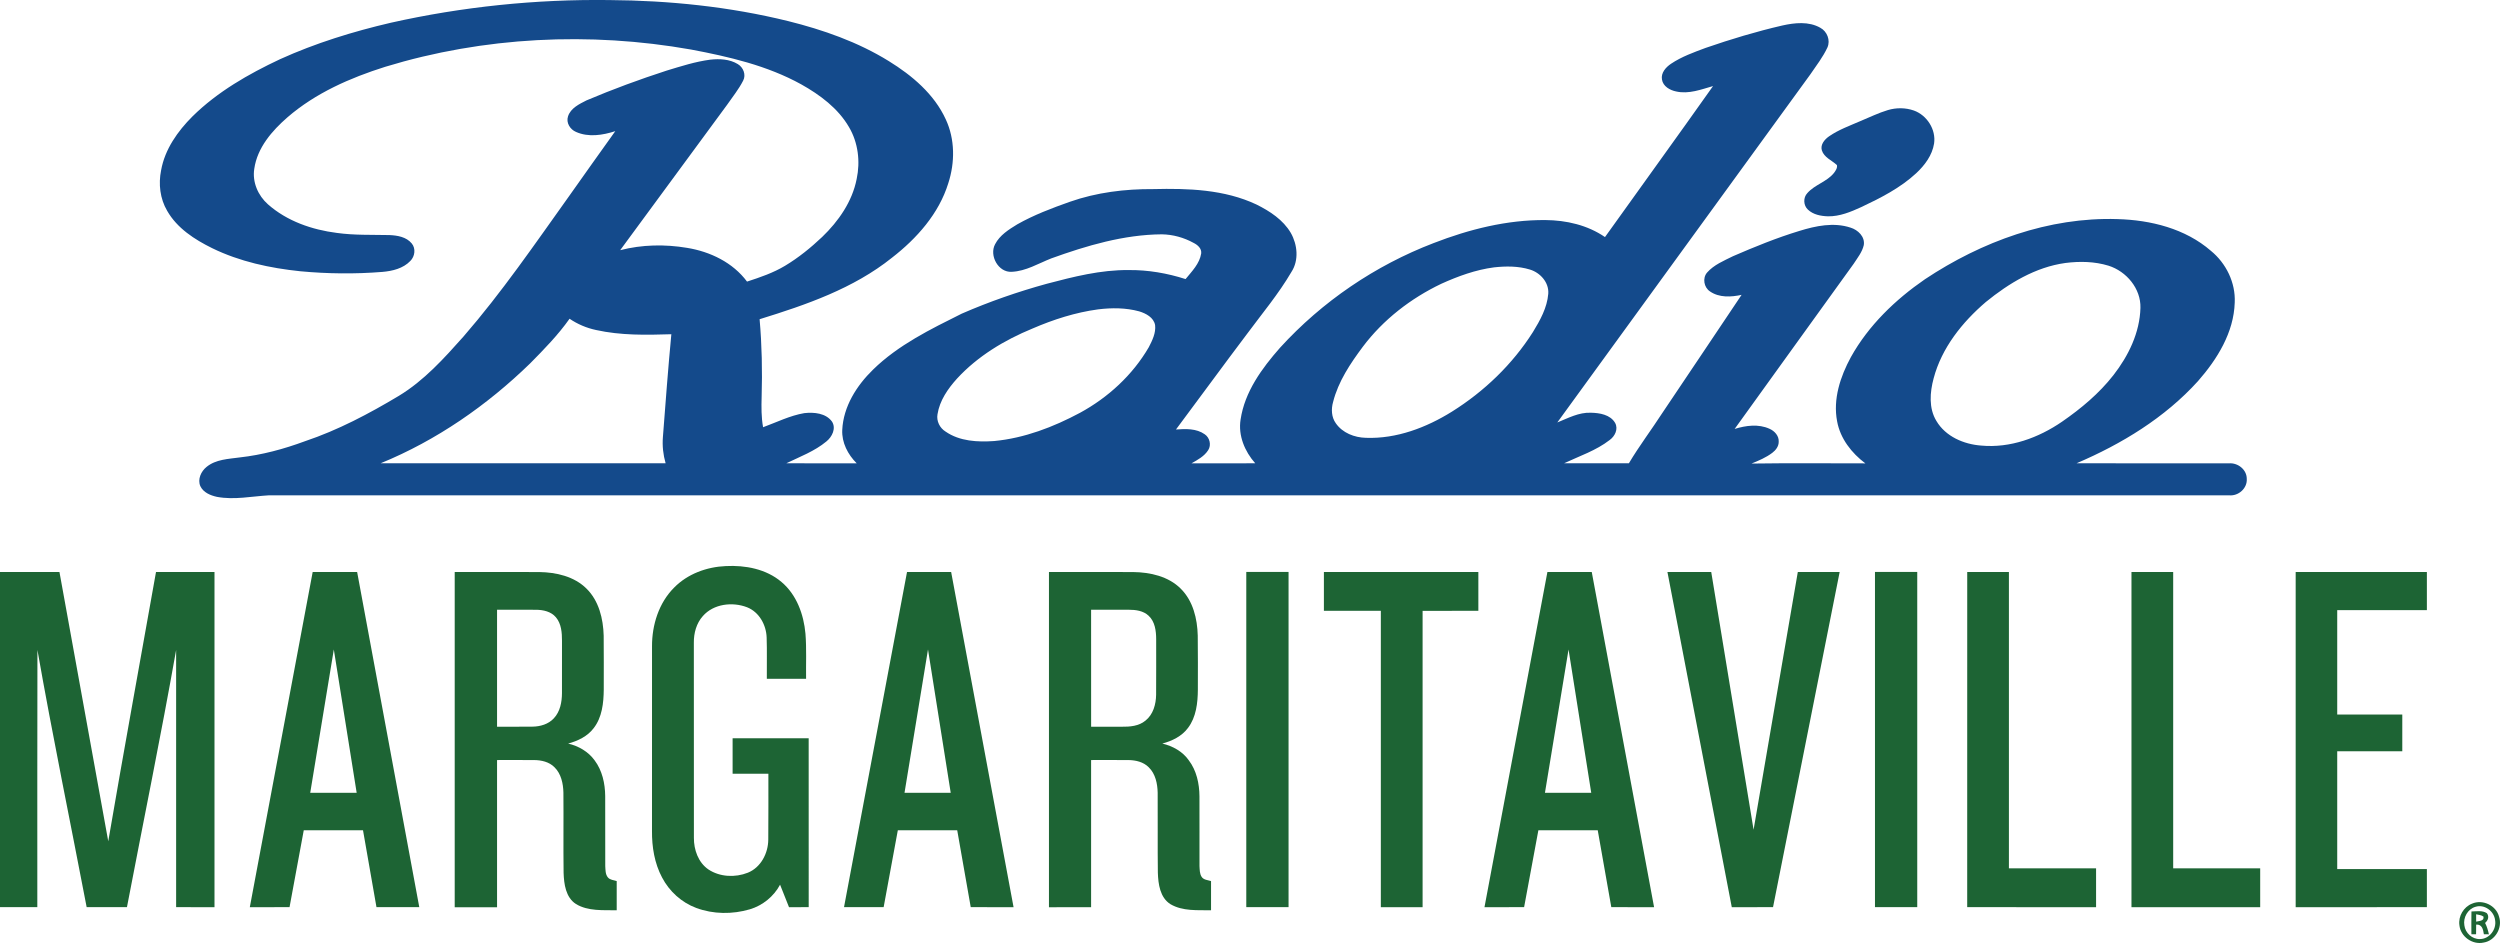
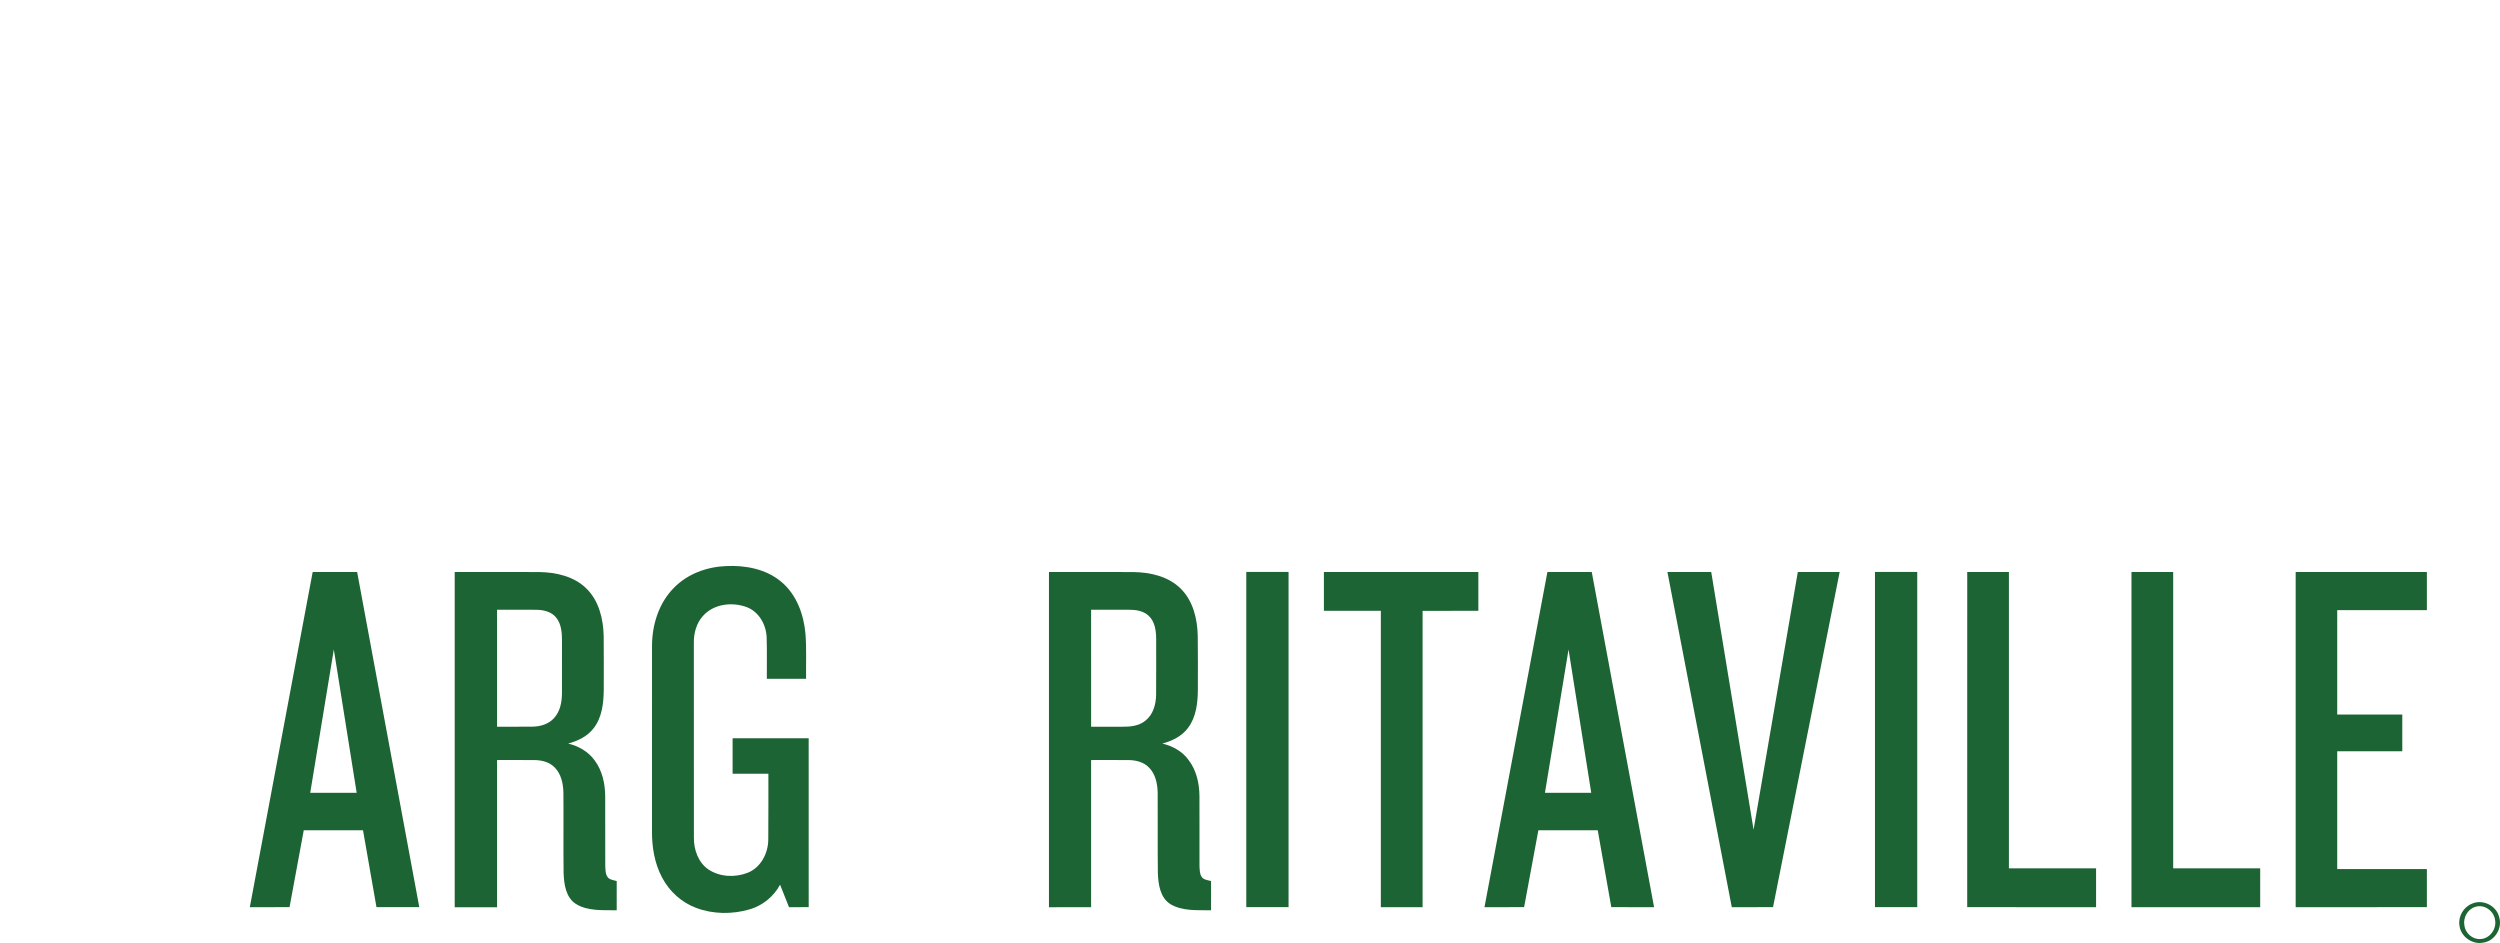
<svg xmlns="http://www.w3.org/2000/svg" width="365pt" height="137.68pt" viewBox="0 0 365 137.68" version="1.1">
  <defs>
    <clipPath id="clip1">
-       <path d="M 359 131 L 365 131 L 365 137.68 L 359 137.68 Z M 359 131 " />
+       <path d="M 359 131 L 365 131 L 365 137.68 L 359 137.68 Z " />
    </clipPath>
  </defs>
  <g id="surface1">
-     <path style=" stroke:none;fill-rule:nonzero;fill:rgb(8.199%,28.999%,54.5%);fill-opacity:1;" d="M 77.406 53.051 C 71.098 59.188 63.73 64.301 55.566 67.641 C 69.438 67.645 83.309 67.637 97.18 67.641 C 96.82 66.395 96.68 65.09 96.785 63.797 C 97.168 58.793 97.543 53.789 98.016 48.797 C 94.344 48.914 90.621 48.984 87.016 48.18 C 85.637 47.887 84.32 47.328 83.156 46.535 C 81.48 48.906 79.441 50.992 77.406 53.051 Z M 160.32 45.168 C 157.012 45.617 153.801 46.645 150.738 47.969 C 146.648 49.652 142.746 51.996 139.73 55.27 C 138.398 56.746 137.188 58.477 136.875 60.484 C 136.699 61.473 137.203 62.488 138.051 63.008 C 140.109 64.438 142.742 64.562 145.16 64.391 C 149.574 63.969 153.793 62.348 157.676 60.273 C 161.789 58.035 165.363 54.754 167.723 50.695 C 168.234 49.703 168.777 48.613 168.645 47.465 C 168.441 46.348 167.305 45.758 166.316 45.457 C 164.371 44.926 162.312 44.922 160.32 45.168 M 218.129 39.035 C 215.445 39.387 212.879 40.324 210.426 41.434 C 205.969 43.562 201.949 46.668 198.973 50.625 C 197.145 53.078 195.387 55.691 194.629 58.699 C 194.336 59.727 194.387 60.91 195.031 61.801 C 196.012 63.211 197.75 63.883 199.426 63.922 C 203.898 64.086 208.238 62.43 211.992 60.094 C 216.711 57.137 220.828 53.184 223.812 48.473 C 224.859 46.762 225.879 44.93 226.047 42.895 C 226.172 41.242 224.879 39.809 223.363 39.352 C 221.676 38.836 219.867 38.844 218.129 39.035 M 301.547 38.395 C 297.184 38.996 293.289 41.359 289.93 44.094 C 286.484 47.043 283.484 50.789 282.309 55.242 C 281.766 57.27 281.574 59.594 282.715 61.461 C 284.059 63.734 286.715 64.871 289.266 65.055 C 293.469 65.449 297.629 63.922 301.059 61.566 C 303.836 59.648 306.465 57.453 308.551 54.785 C 310.746 51.973 312.414 48.566 312.504 44.945 C 312.578 42.133 310.465 39.621 307.852 38.793 C 305.82 38.168 303.645 38.129 301.547 38.395 M 57.043 3.324 C 67.492 0.98 78.223 -0.125 88.926 0.008 C 97.711 0.07 106.512 0.973 115.047 3.074 C 120.184 4.355 125.258 6.129 129.773 8.926 C 133.164 11.02 136.395 13.734 138.086 17.434 C 139.438 20.336 139.43 23.719 138.457 26.73 C 137.086 31.191 133.859 34.812 130.23 37.625 C 124.609 42.129 117.695 44.504 110.902 46.605 C 111.238 50.375 111.309 54.16 111.199 57.941 C 111.156 59.418 111.145 60.91 111.41 62.375 C 113.398 61.648 115.324 60.676 117.43 60.316 C 118.836 60.16 120.574 60.309 121.473 61.555 C 122.109 62.551 121.477 63.793 120.648 64.457 C 118.922 65.883 116.797 66.68 114.797 67.641 C 118.223 67.645 121.652 67.633 125.078 67.645 C 123.789 66.363 122.879 64.621 122.969 62.766 C 123.129 59.352 125.07 56.297 127.465 53.965 C 131.152 50.359 135.852 48.07 140.414 45.793 C 144.441 44.043 148.598 42.594 152.832 41.43 C 156.738 40.402 160.707 39.387 164.777 39.43 C 167.598 39.395 170.41 39.887 173.094 40.746 C 174.012 39.621 175.141 38.496 175.375 37.004 C 175.465 36.281 174.852 35.754 174.27 35.465 C 172.848 34.68 171.238 34.234 169.613 34.211 C 164.062 34.258 158.676 35.855 153.492 37.723 C 151.602 38.465 149.789 39.594 147.711 39.684 C 145.754 39.809 144.391 37.305 145.285 35.652 C 145.969 34.332 147.281 33.512 148.512 32.758 C 150.941 31.383 153.57 30.391 156.199 29.461 C 160.102 28.09 164.25 27.582 168.371 27.609 C 173.457 27.484 178.762 27.652 183.445 29.859 C 185.391 30.828 187.332 32.086 188.457 34.004 C 189.434 35.711 189.66 37.996 188.555 39.695 C 186.676 42.91 184.273 45.77 182.066 48.754 C 178.574 53.379 175.16 58.066 171.691 62.707 C 173.105 62.602 174.672 62.543 175.887 63.402 C 176.617 63.891 176.883 64.965 176.398 65.719 C 175.828 66.617 174.859 67.137 173.957 67.648 C 177.062 67.633 180.16 67.641 183.266 67.641 C 181.73 65.914 180.754 63.586 181.125 61.254 C 181.727 57.199 184.242 53.77 186.883 50.77 C 193.031 44.027 200.777 38.762 209.293 35.496 C 214.488 33.48 220.012 32.086 225.617 32.129 C 228.672 32.148 231.785 32.863 234.328 34.613 C 239.578 27.262 244.887 19.945 250.105 12.566 C 248.363 13.062 246.559 13.773 244.723 13.355 C 243.809 13.172 242.797 12.609 242.645 11.602 C 242.48 10.629 243.215 9.816 243.965 9.312 C 245.516 8.27 247.289 7.641 249.027 6.992 C 252.699 5.723 256.43 4.598 260.219 3.723 C 262.031 3.32 264.082 3.094 265.766 4.055 C 266.758 4.586 267.273 5.879 266.805 6.93 C 266.152 8.332 265.191 9.566 264.324 10.84 C 252.008 27.785 239.688 44.73 227.367 61.68 C 228.938 61.047 230.504 60.188 232.254 60.258 C 233.535 60.281 235.105 60.531 235.809 61.75 C 236.301 62.648 235.773 63.695 235.012 64.242 C 233.023 65.785 230.602 66.582 228.352 67.641 C 231.504 67.641 234.656 67.641 237.816 67.641 C 239.332 65.098 241.121 62.734 242.73 60.25 C 246.574 54.512 250.441 48.789 254.273 43.047 C 252.754 43.379 251.004 43.48 249.664 42.551 C 248.773 41.969 248.531 40.621 249.227 39.801 C 250.23 38.66 251.68 38.07 253.016 37.406 C 256.188 36.031 259.398 34.723 262.711 33.715 C 265.105 32.973 267.73 32.422 270.18 33.234 C 271.262 33.566 272.312 34.555 272.113 35.785 C 271.879 36.812 271.191 37.648 270.633 38.516 C 264.852 46.559 259.035 54.578 253.258 62.625 C 254.895 62.121 256.734 61.867 258.348 62.602 C 259.098 62.926 259.75 63.648 259.691 64.512 C 259.695 65.172 259.258 65.734 258.754 66.113 C 257.84 66.805 256.77 67.254 255.715 67.68 C 261.254 67.598 266.797 67.652 272.34 67.652 C 270.332 66.148 268.676 64.027 268.219 61.516 C 267.594 58.266 268.691 54.969 270.23 52.137 C 272.805 47.512 276.715 43.75 281.043 40.77 C 289.312 35.273 299.117 31.668 309.141 31.988 C 314.004 32.121 319.055 33.371 322.797 36.625 C 325.02 38.445 326.406 41.273 326.27 44.168 C 326.141 48.547 323.711 52.449 320.902 55.648 C 316.062 60.996 309.762 64.828 303.172 67.641 C 310.602 67.648 318.031 67.633 325.461 67.645 C 326.746 67.559 328.023 68.562 328.027 69.895 C 328.133 71.289 326.809 72.457 325.445 72.316 C 230.055 72.316 134.664 72.312 39.273 72.316 C 36.746 72.461 34.199 73.016 31.68 72.543 C 30.727 72.336 29.691 71.91 29.25 70.98 C 28.816 69.98 29.352 68.812 30.16 68.168 C 31.512 67.059 33.344 67.012 34.996 66.785 C 38.258 66.422 41.441 65.559 44.516 64.422 C 49.348 62.801 53.871 60.406 58.227 57.797 C 61.914 55.566 64.82 52.332 67.66 49.145 C 73.266 42.688 78.098 35.617 83.066 28.664 C 85.324 25.492 87.555 22.305 89.832 19.148 C 87.996 19.742 85.914 20.074 84.098 19.262 C 83.234 18.895 82.621 17.922 82.93 16.988 C 83.324 15.777 84.582 15.191 85.629 14.656 C 89.465 13.031 93.375 11.59 97.34 10.305 C 99.43 9.672 101.527 8.996 103.699 8.711 C 105.055 8.559 106.535 8.629 107.727 9.363 C 108.523 9.836 108.953 10.922 108.5 11.773 C 107.855 13.039 106.953 14.148 106.148 15.312 C 100.957 22.391 95.75 29.457 90.547 36.527 C 93.73 35.703 97.082 35.645 100.32 36.188 C 103.688 36.738 106.996 38.324 109.066 41.113 C 110.977 40.492 112.895 39.84 114.621 38.801 C 116.59 37.621 118.379 36.164 120.043 34.59 C 122.43 32.293 124.43 29.426 125.074 26.129 C 125.621 23.578 125.289 20.82 123.957 18.562 C 122.359 15.805 119.715 13.848 116.98 12.316 C 112.012 9.57 106.41 8.273 100.875 7.23 C 86.074 4.613 70.637 5.359 56.238 9.754 C 51.121 11.371 46.074 13.578 41.977 17.121 C 39.715 19.09 37.566 21.562 37.125 24.637 C 36.812 26.578 37.672 28.555 39.125 29.836 C 41.906 32.289 45.551 33.547 49.191 34.008 C 51.73 34.363 54.297 34.262 56.852 34.32 C 58.016 34.367 59.332 34.59 60.113 35.543 C 60.734 36.285 60.574 37.438 59.91 38.098 C 58.863 39.199 57.293 39.574 55.828 39.699 C 51.84 40.02 47.828 39.977 43.848 39.605 C 39.426 39.145 34.996 38.195 30.98 36.234 C 28.41 34.969 25.852 33.32 24.402 30.773 C 23.363 29.008 23.117 26.859 23.52 24.867 C 24.066 21.797 25.941 19.152 28.109 16.988 C 31.766 13.387 36.277 10.809 40.891 8.641 C 46.066 6.297 51.52 4.613 57.043 3.324 " />
-     <path style=" stroke:none;fill-rule:nonzero;fill:rgb(8.199%,28.999%,54.5%);fill-opacity:1;" d="M 275.633 16.07 C 276.863 15.703 278.211 15.711 279.426 16.137 C 281.344 16.824 282.684 18.926 282.375 20.961 C 282.102 22.676 281.012 24.125 279.773 25.285 C 277.445 27.441 274.59 28.895 271.746 30.234 C 270.215 30.934 268.598 31.613 266.883 31.582 C 265.848 31.551 264.727 31.34 263.953 30.602 C 263.289 29.988 263.242 28.852 263.871 28.195 C 264.965 26.945 266.738 26.543 267.777 25.227 C 268.008 24.91 268.285 24.512 268.191 24.102 C 267.445 23.402 266.312 22.996 265.988 21.945 C 265.746 21.117 266.387 20.367 267.016 19.922 C 268.434 18.934 270.07 18.355 271.641 17.668 C 272.965 17.121 274.258 16.484 275.633 16.07 " />
    <path style=" stroke:none;fill-rule:nonzero;fill:rgb(11.4%,39.2%,20.399%);fill-opacity:1;" d="M 98.426 85.785 C 100.395 83.781 103.188 82.766 105.961 82.648 C 108.812 82.5 111.867 83.07 114.098 84.969 C 116.309 86.824 117.348 89.719 117.598 92.523 C 117.77 94.715 117.656 96.918 117.688 99.109 C 115.777 99.109 113.867 99.109 111.957 99.109 C 111.938 97.098 112 95.086 111.93 93.078 C 111.871 91.238 110.84 89.363 109.082 88.664 C 106.941 87.836 104.184 88.152 102.617 89.945 C 101.672 91 101.285 92.438 101.301 93.832 C 101.305 103.328 101.293 112.828 101.309 122.324 C 101.297 124.066 101.941 125.918 103.43 126.941 C 105.102 128.051 107.348 128.148 109.188 127.414 C 111.094 126.641 112.156 124.57 112.168 122.586 C 112.207 119.383 112.172 116.176 112.184 112.969 C 110.441 112.969 108.699 112.969 106.961 112.969 C 106.957 111.238 106.957 109.516 106.961 107.785 C 110.66 107.785 114.363 107.785 118.066 107.789 C 118.07 116.008 118.066 124.227 118.07 132.445 C 117.109 132.445 116.152 132.445 115.195 132.449 C 114.758 131.355 114.32 130.262 113.891 129.164 C 112.965 130.891 111.352 132.199 109.48 132.758 C 106.938 133.508 104.137 133.488 101.648 132.559 C 99.512 131.766 97.719 130.137 96.664 128.117 C 95.555 126.039 95.172 123.656 95.191 121.32 C 95.191 112.332 95.188 103.344 95.195 94.352 C 95.184 91.242 96.188 88.016 98.426 85.785 " />
-     <path style=" stroke:none;fill-rule:nonzero;fill:rgb(11.4%,39.2%,20.399%);fill-opacity:1;" d="M 0 83.512 C 2.891 83.512 5.785 83.512 8.68 83.512 C 11.055 96.617 13.418 109.727 15.805 122.828 C 18.051 109.711 20.449 96.617 22.777 83.512 C 25.625 83.512 28.469 83.512 31.316 83.512 C 31.32 99.824 31.316 116.137 31.316 132.449 C 29.449 132.445 27.582 132.449 25.715 132.445 C 25.715 119.93 25.715 107.414 25.715 94.898 C 23.496 107.449 20.93 119.93 18.535 132.445 C 16.578 132.449 14.617 132.445 12.652 132.445 C 10.258 119.93 7.672 107.449 5.465 94.898 C 5.43 107.414 5.457 119.93 5.449 132.445 C 3.633 132.445 1.816 132.445 0 132.445 C 0 116.137 0 99.824 0 83.512 " />
    <path style=" stroke:none;fill-rule:nonzero;fill:rgb(11.4%,39.2%,20.399%);fill-opacity:1;" d="M 45.293 115.75 C 47.555 115.75 49.812 115.75 52.074 115.75 C 50.965 108.773 49.852 101.801 48.738 94.824 C 47.586 101.801 46.438 108.773 45.293 115.75 Z M 45.652 83.508 C 47.812 83.508 49.977 83.508 52.141 83.508 C 55.164 99.82 58.191 116.137 61.215 132.445 C 59.133 132.449 57.047 132.445 54.965 132.445 C 54.309 128.703 53.656 124.965 53 121.223 C 50.113 121.223 47.23 121.223 44.348 121.223 C 43.652 124.965 42.965 128.707 42.273 132.445 C 40.34 132.445 38.406 132.445 36.473 132.449 C 39.531 116.137 42.59 99.82 45.652 83.508 " />
    <path style=" stroke:none;fill-rule:nonzero;fill:rgb(11.4%,39.2%,20.399%);fill-opacity:1;" d="M 72.57 89.023 C 72.57 94.715 72.57 100.406 72.57 106.102 C 74.289 106.09 76.008 106.117 77.723 106.09 C 78.871 106.082 80.078 105.734 80.871 104.863 C 81.781 103.891 82.039 102.5 82.047 101.211 C 82.059 98.66 82.043 96.113 82.051 93.562 C 82.051 92.375 81.965 91.07 81.16 90.121 C 80.453 89.277 79.297 89.031 78.242 89.027 C 76.352 89.008 74.465 89.031 72.57 89.023 Z M 66.387 83.508 C 70.512 83.516 74.633 83.496 78.758 83.52 C 81.211 83.559 83.828 84.152 85.625 85.934 C 87.441 87.715 88.074 90.348 88.137 92.812 C 88.168 95.441 88.145 98.07 88.148 100.699 C 88.129 102.641 87.906 104.73 86.676 106.312 C 85.773 107.512 84.363 108.176 82.949 108.562 C 84.465 108.914 85.887 109.734 86.812 111.008 C 87.93 112.496 88.34 114.391 88.359 116.219 C 88.375 119.621 88.355 123.023 88.367 126.426 C 88.406 126.992 88.367 127.641 88.754 128.105 C 89.07 128.484 89.602 128.488 90.039 128.637 C 90.039 130.059 90.039 131.48 90.039 132.898 C 88.043 132.863 85.871 133.059 84.09 131.988 C 82.59 131.016 82.34 129.066 82.285 127.43 C 82.234 123.527 82.293 119.625 82.258 115.723 C 82.23 114.398 81.926 112.957 80.941 112.004 C 80.168 111.23 79.043 110.977 77.988 110.969 C 76.184 110.953 74.379 110.969 72.57 110.965 C 72.57 118.129 72.57 125.293 72.57 132.457 C 70.512 132.453 68.449 132.457 66.387 132.457 C 66.387 116.141 66.387 99.824 66.387 83.508 " />
-     <path style=" stroke:none;fill-rule:nonzero;fill:rgb(11.4%,39.2%,20.399%);fill-opacity:1;" d="M 135.488 94.82 C 134.348 101.797 133.199 108.773 132.059 115.75 C 134.305 115.75 136.555 115.75 138.805 115.75 C 137.699 108.773 136.594 101.797 135.488 94.82 Z M 132.426 83.508 C 134.57 83.512 136.719 83.508 138.867 83.512 C 141.906 99.82 144.941 116.137 147.98 132.449 C 145.895 132.445 143.809 132.449 141.727 132.445 C 141.07 128.707 140.41 124.965 139.754 121.223 C 136.863 121.223 133.977 121.223 131.082 121.223 C 130.391 124.965 129.699 128.707 129.012 132.445 C 127.086 132.445 125.152 132.449 123.227 132.445 C 126.293 116.133 129.355 99.82 132.426 83.508 " />
    <path style=" stroke:none;fill-rule:nonzero;fill:rgb(11.4%,39.2%,20.399%);fill-opacity:1;" d="M 159.301 89.023 C 159.305 94.715 159.301 100.406 159.305 106.102 C 160.789 106.098 162.277 106.098 163.766 106.102 C 164.969 106.121 166.277 106.012 167.238 105.211 C 168.371 104.316 168.773 102.82 168.793 101.438 C 168.816 98.727 168.797 96.02 168.801 93.312 C 168.797 92.109 168.629 90.758 167.699 89.898 C 166.93 89.168 165.82 89.023 164.805 89.023 C 162.969 89.016 161.133 89.023 159.301 89.023 Z M 153.148 83.508 C 157.25 83.516 161.352 83.496 165.449 83.52 C 167.93 83.551 170.586 84.141 172.391 85.949 C 174.188 87.73 174.812 90.344 174.871 92.801 C 174.914 95.438 174.883 98.074 174.887 100.711 C 174.871 102.637 174.645 104.703 173.445 106.281 C 172.547 107.496 171.125 108.18 169.699 108.559 C 171.207 108.922 172.66 109.707 173.562 111.004 C 174.699 112.496 175.105 114.41 175.121 116.254 C 175.137 119.645 175.117 123.031 175.125 126.422 C 175.16 126.953 175.133 127.539 175.434 128.012 C 175.73 128.477 176.336 128.484 176.812 128.637 C 176.812 130.055 176.812 131.477 176.812 132.898 C 174.824 132.867 172.676 133.055 170.895 132.016 C 169.355 131.051 169.102 129.07 169.047 127.414 C 168.996 123.527 169.051 119.633 169.02 115.742 C 168.992 114.418 168.703 112.984 167.719 112.027 C 166.953 111.246 165.828 110.984 164.766 110.969 C 162.945 110.953 161.125 110.969 159.301 110.965 C 159.301 118.129 159.301 125.293 159.301 132.453 C 157.254 132.457 155.199 132.453 153.148 132.457 C 153.148 116.141 153.148 99.824 153.148 83.508 " />
    <path style=" stroke:none;fill-rule:nonzero;fill:rgb(11.4%,39.2%,20.399%);fill-opacity:1;" d="M 181.957 83.504 C 184.016 83.504 186.07 83.504 188.129 83.504 C 188.133 99.82 188.129 116.129 188.129 132.445 C 186.07 132.445 184.016 132.445 181.957 132.445 C 181.957 116.129 181.957 99.82 181.957 83.504 " />
    <path style=" stroke:none;fill-rule:nonzero;fill:rgb(11.4%,39.2%,20.399%);fill-opacity:1;" d="M 193.289 83.512 C 200.805 83.512 208.324 83.512 215.84 83.512 C 215.84 85.402 215.84 87.289 215.84 89.18 C 213.125 89.184 210.414 89.18 207.699 89.184 C 207.699 103.605 207.699 118.031 207.699 132.453 C 205.668 132.453 203.637 132.453 201.602 132.453 C 201.602 118.031 201.602 103.605 201.602 89.18 C 198.832 89.18 196.062 89.184 193.289 89.18 C 193.289 87.289 193.289 85.402 193.289 83.512 " />
    <path style=" stroke:none;fill-rule:nonzero;fill:rgb(11.4%,39.2%,20.399%);fill-opacity:1;" d="M 229.008 94.828 C 227.855 101.801 226.711 108.773 225.562 115.75 C 227.816 115.75 230.066 115.75 232.32 115.75 C 231.215 108.773 230.113 101.801 229.008 94.828 Z M 225.922 83.508 C 228.078 83.512 230.234 83.508 232.395 83.508 C 235.43 99.82 238.461 116.137 241.496 132.449 C 239.414 132.445 237.328 132.449 235.25 132.445 C 234.59 128.707 233.93 124.965 233.27 121.223 C 230.383 121.223 227.492 121.223 224.602 121.223 C 223.906 124.965 223.211 128.707 222.52 132.445 C 220.59 132.445 218.664 132.445 216.734 132.449 C 219.797 116.137 222.855 99.82 225.922 83.508 " />
    <path style=" stroke:none;fill-rule:nonzero;fill:rgb(11.4%,39.2%,20.399%);fill-opacity:1;" d="M 243.445 83.512 C 245.578 83.512 247.707 83.512 249.84 83.516 C 251.898 96.055 253.965 108.598 256.023 121.141 C 258.176 108.602 260.328 96.055 262.48 83.512 C 264.516 83.512 266.555 83.512 268.59 83.512 C 265.348 99.824 262.105 116.137 258.863 132.445 C 256.855 132.449 254.848 132.445 252.84 132.449 C 249.707 116.137 246.574 99.824 243.445 83.512 " />
    <path style=" stroke:none;fill-rule:nonzero;fill:rgb(11.4%,39.2%,20.399%);fill-opacity:1;" d="M 273.746 83.504 C 275.805 83.504 277.863 83.504 279.918 83.504 C 279.918 99.82 279.922 116.129 279.918 132.445 C 277.863 132.445 275.805 132.445 273.746 132.445 C 273.746 116.129 273.746 99.82 273.746 83.504 " />
    <path style=" stroke:none;fill-rule:nonzero;fill:rgb(11.4%,39.2%,20.399%);fill-opacity:1;" d="M 287.215 83.512 C 289.242 83.512 291.27 83.512 293.301 83.512 C 293.301 97.934 293.301 112.352 293.301 126.773 C 297.543 126.773 301.785 126.773 306.027 126.773 C 306.027 128.664 306.027 130.555 306.027 132.449 C 299.758 132.445 293.484 132.449 287.211 132.445 C 287.215 116.137 287.203 99.824 287.215 83.512 " />
    <path style=" stroke:none;fill-rule:nonzero;fill:rgb(11.4%,39.2%,20.399%);fill-opacity:1;" d="M 311.195 83.512 C 313.223 83.512 315.254 83.512 317.285 83.512 C 317.285 97.934 317.285 112.352 317.285 126.773 C 321.52 126.773 325.754 126.773 329.988 126.773 C 329.988 128.664 329.988 130.555 329.988 132.449 C 323.727 132.445 317.461 132.445 311.195 132.449 C 311.195 116.137 311.195 99.824 311.195 83.512 " />
    <path style=" stroke:none;fill-rule:nonzero;fill:rgb(11.4%,39.2%,20.399%);fill-opacity:1;" d="M 335.168 83.512 C 341.555 83.512 347.941 83.512 354.324 83.512 C 354.324 85.367 354.324 87.227 354.324 89.082 C 349.961 89.082 345.598 89.082 341.234 89.082 C 341.234 94.164 341.234 99.242 341.234 104.32 C 344.398 104.324 347.566 104.32 350.734 104.324 C 350.73 106.109 350.734 107.898 350.734 109.688 C 347.566 109.688 344.398 109.688 341.234 109.688 C 341.234 115.418 341.234 121.148 341.234 126.879 C 345.598 126.879 349.961 126.879 354.324 126.883 C 354.324 128.734 354.324 130.59 354.324 132.445 C 347.941 132.449 341.555 132.445 335.168 132.449 C 335.168 116.137 335.168 99.824 335.168 83.512 " />
    <g clip-path="url(#clip1)" clip-rule="nonzero">
      <path style=" stroke:none;fill-rule:nonzero;fill:rgb(11.4%,39.2%,20.399%);fill-opacity:1;" d="M 361.418 132.395 C 360.289 132.711 359.598 133.965 359.797 135.098 C 359.926 136.203 360.941 137.152 362.078 137.102 C 363.453 137.102 364.523 135.676 364.285 134.352 C 364.145 133.023 362.723 131.977 361.418 132.395 Z M 360.926 131.93 C 362.477 131.258 364.445 132.195 364.863 133.844 C 365.402 135.445 364.293 137.352 362.609 137.613 C 360.984 137.984 359.238 136.742 359.074 135.082 C 358.883 133.77 359.691 132.406 360.926 131.93 " />
    </g>
-     <path style=" stroke:none;fill-rule:nonzero;fill:rgb(11.4%,39.2%,20.399%);fill-opacity:1;" d="M 361.52 134.562 C 361.949 134.449 362.719 134.484 362.586 133.82 C 362.273 133.586 361.867 133.57 361.516 133.484 C 361.508 133.844 361.508 134.199 361.52 134.562 Z M 360.832 133.074 C 361.578 133.066 362.418 132.887 363.082 133.328 C 363.461 133.809 363.254 134.395 362.82 134.746 C 363.094 135.27 363.254 135.836 363.379 136.41 C 363.191 136.406 362.828 136.402 362.645 136.398 C 362.543 135.715 362.387 134.93 361.52 134.988 C 361.508 135.461 361.504 135.934 361.508 136.406 C 361.336 136.406 360.992 136.406 360.824 136.406 C 360.82 135.297 360.809 134.188 360.832 133.074 " />
  </g>
</svg>